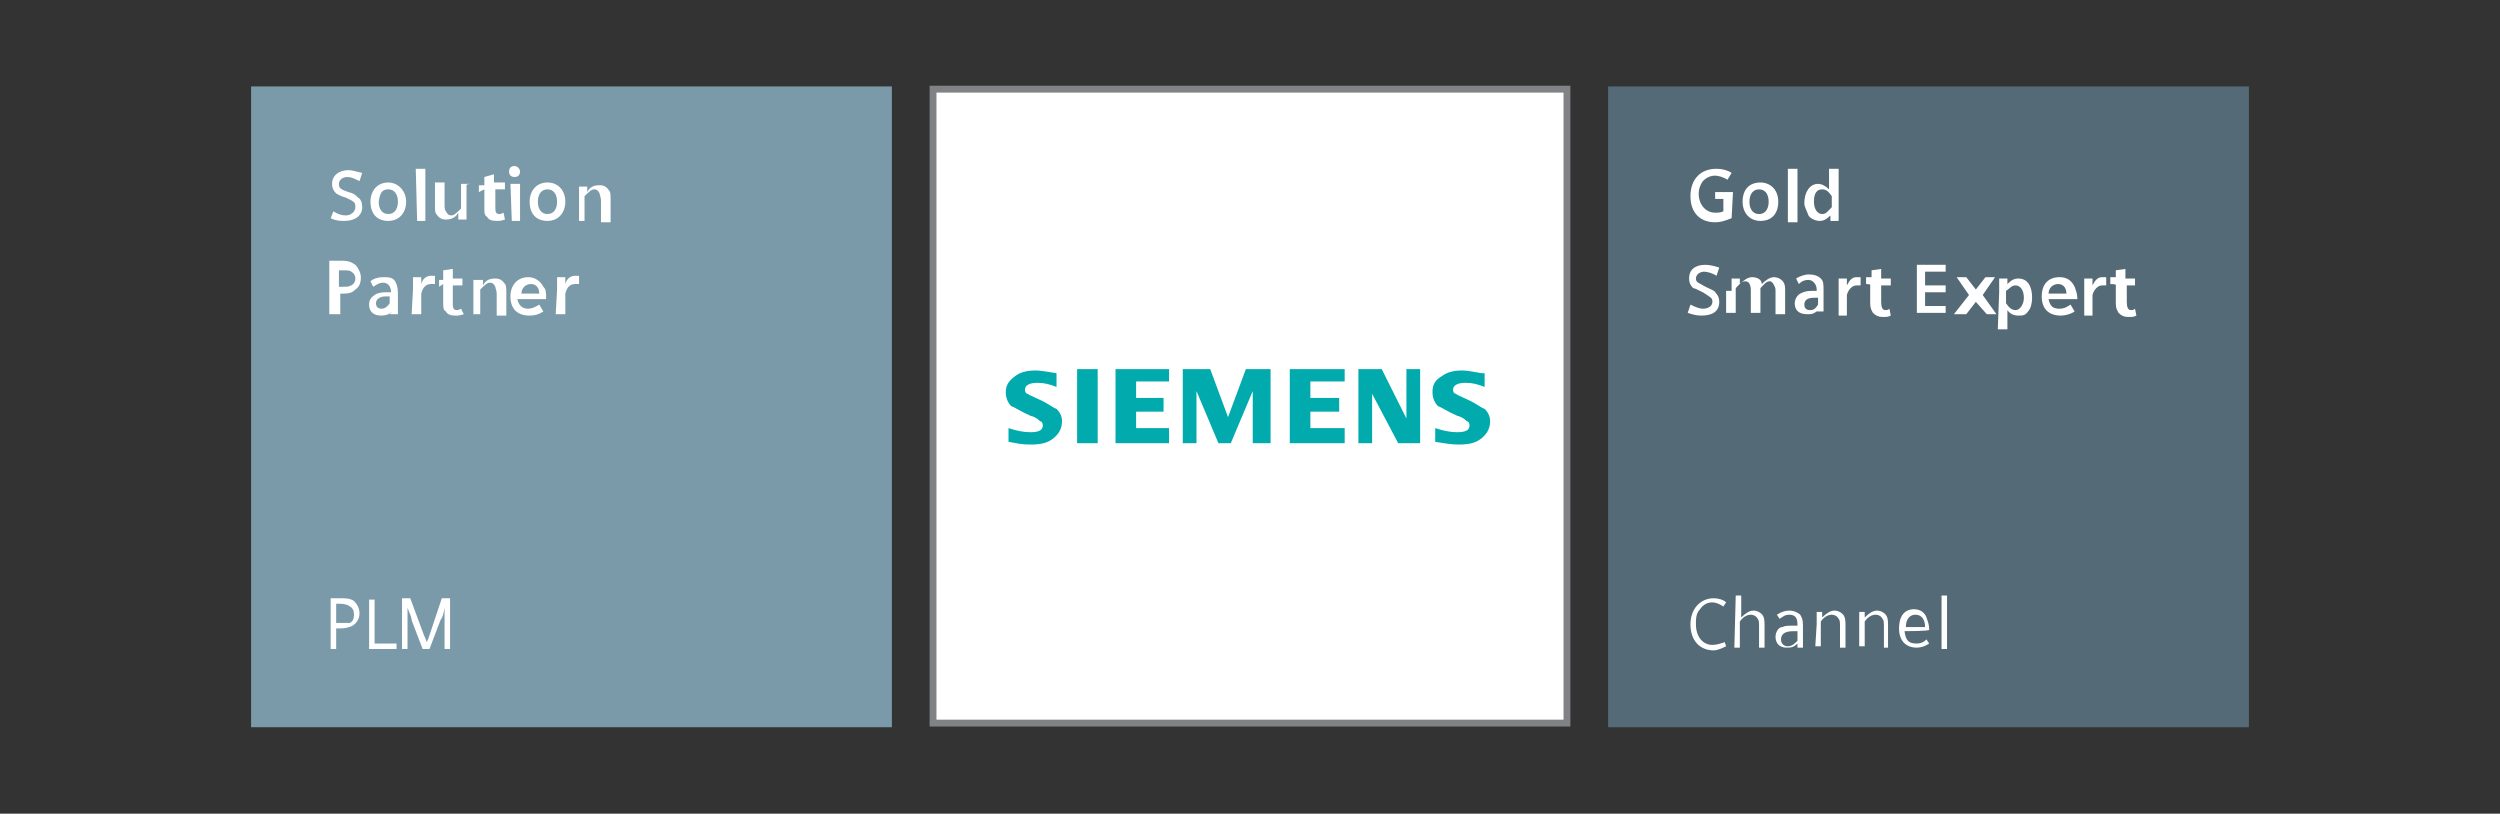
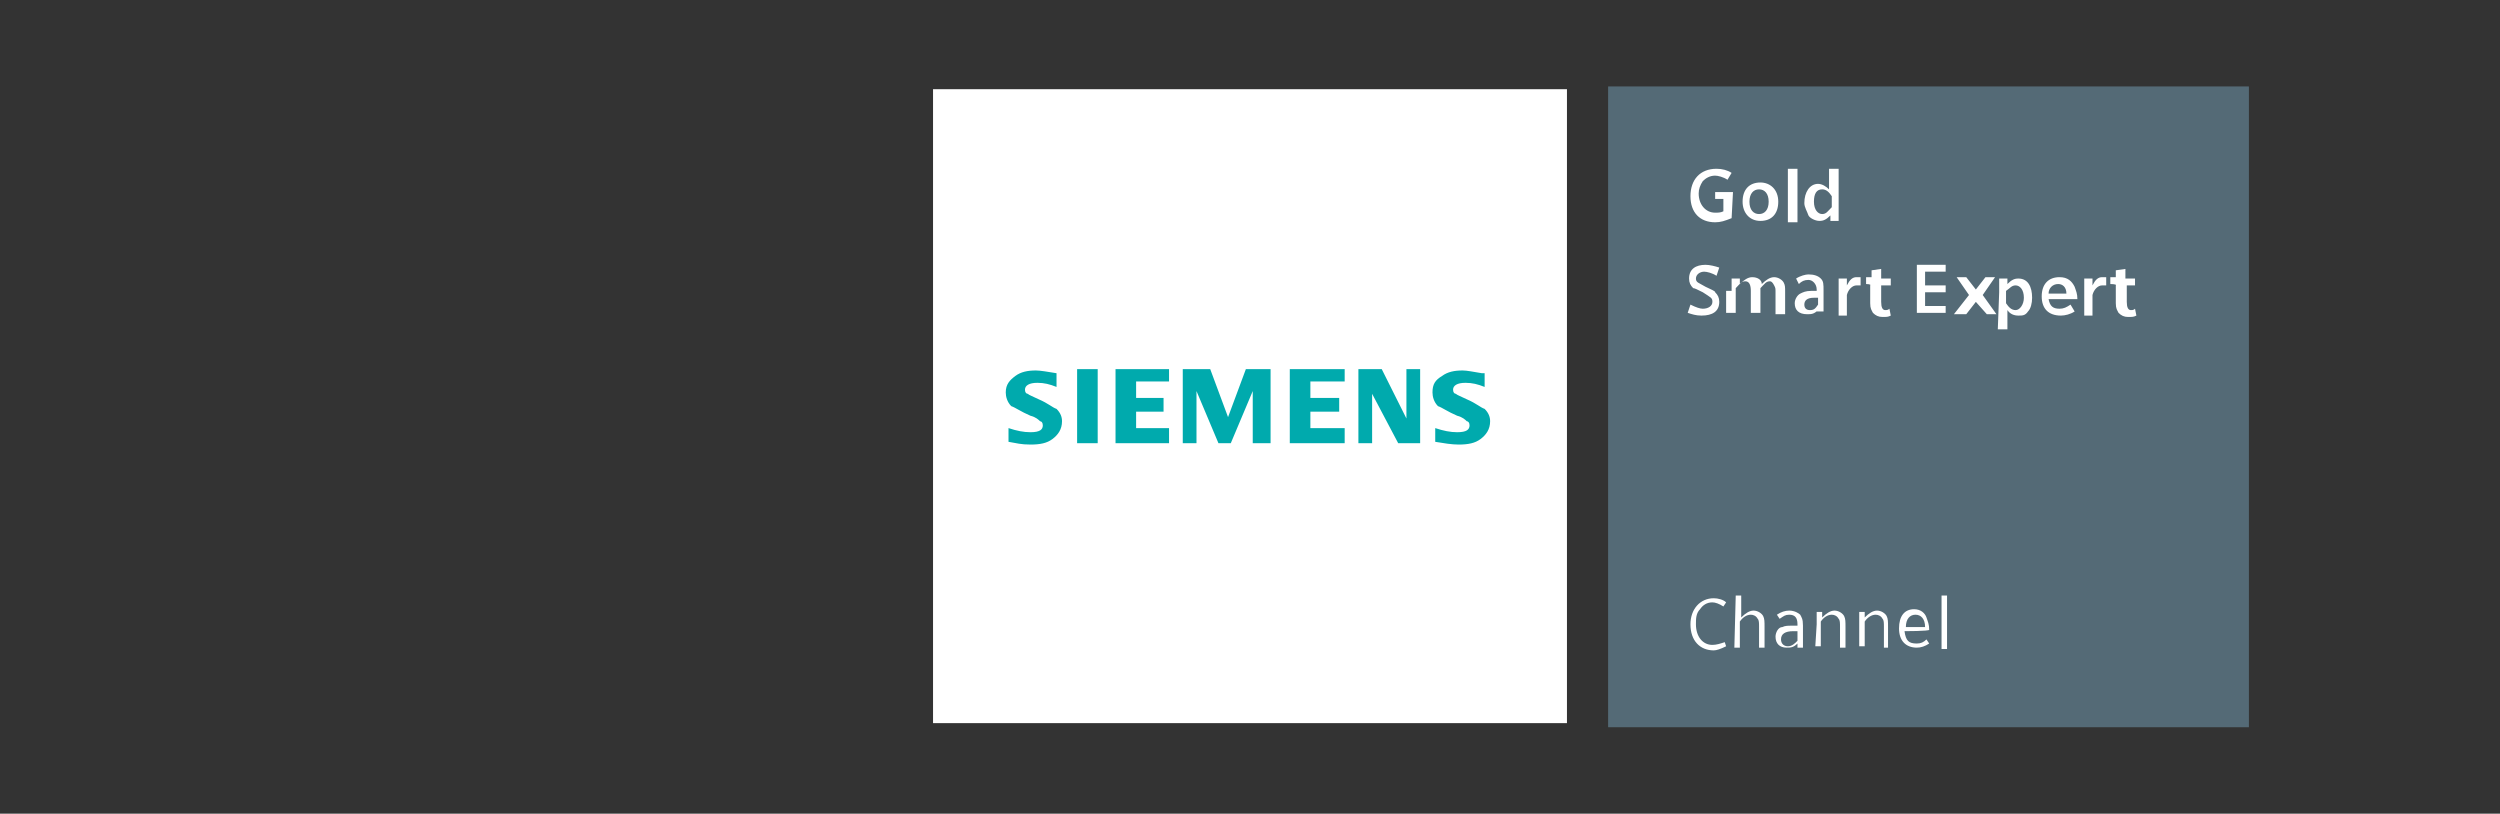
<svg xmlns="http://www.w3.org/2000/svg" version="1.1" x="0" y="0" viewBox="0 0 182.2 59.3" style="enable-background:new 0 0 182.2 59.3" xml:space="preserve">
  <rect x="0" y="0" width="182.2" height="59.3" fill="#333333" stroke="none" />
  <style type="text/css">
    .st0{display:none}.st1{display:inline}.st2,.st3{fill-rule:evenodd;clip-rule:evenodd;fill:#007a8b}.st3{fill:#1d1d1b}.st5{fill:#a60b29}.st6{fill-rule:evenodd;clip-rule:evenodd;fill:#099}.st7{fill:#02679a}.st8,.st9{fill-rule:evenodd;clip-rule:evenodd;fill:#010101}.st9{fill:#fff}.st10{fill:#b7b7b7}.st11{enable-background:new}.st12{fill:#17182f}.st13{fill:#18788c}.st14{fill:#7b9aa9}.st15{fill:#fff}.st16{fill:#546a76}.st17{fill-rule:evenodd;clip-rule:evenodd;fill:#00aaad}.st18{fill:none;stroke:#808285;stroke-width:.5}
  </style>
  <g id="Ebene_7">
    <g id="Ebene_6_00000043443920303726916400000000293181499149098925_">
-       <path class="st14" d="M18.3 6.3V53H65V6.3z" />
-       <path class="st15" d="M24.1 15.9c.4.2.7.2 1 .2.8 0 1.3-.4 1.3-1 0-.3-.1-.6-.3-.7-.2-.2-.3-.3-.7-.4-.6-.2-.7-.3-.7-.6s.3-.5.6-.5.5.1.9.3l.2-.6c-.5-.1-.7-.2-1-.2-.7 0-1.2.4-1.2 1 0 .3.1.5.3.7.2.1.3.2.7.3.6.3.7.3.7.7 0 .3-.3.6-.7.6-.3 0-.6-.1-.9-.3l-.2.5zm4.2-2.6c-.8 0-1.3.6-1.3 1.4 0 .9.5 1.4 1.3 1.4s1.3-.6 1.3-1.4c0-.8-.6-1.4-1.3-1.4zm0 .5c.4 0 .7.3.7.9 0 .6-.3.9-.7.9s-.7-.3-.7-.9c.1-.6.2-.9.7-.9zm2.1 2.3h.6v-3.8h-.7l.1 3.8zm3.9-2.7h-.7v1.8c-.3.3-.5.5-.7.5-.2 0-.3-.1-.4-.3-.1-.1-.1-.3-.1-.5v-1.6h-.7v1.6c0 .4 0 .6.1.7.2.3.4.4.7.4.3 0 .7-.1.9-.5v.5h.6v-2.5c0-.1.3-.1.3-.1zm1 .4v1.3c0 .4 0 .6.2.7.1.2.3.3.7.3.2 0 .3 0 .6-.1l-.1-.5c-.2.1-.2.1-.3.1-.3 0-.3-.2-.3-.6v-1.2h.7v-.5H36v-.6l-.7.2v.6h-.4v.5l.4-.2zm2 2.3h.6v-2.7h-.7l.1 2.7zm.2-4c-.3 0-.4.2-.4.4 0 .3.2.4.4.4.3 0 .4-.2.4-.4s-.2-.4-.4-.4zm2.4 1.2c-.8 0-1.3.6-1.3 1.4 0 .9.5 1.4 1.3 1.4s1.3-.6 1.3-1.4c0-.8-.5-1.4-1.3-1.4zm0 .5c.4 0 .7.3.7.9 0 .6-.3.9-.7.9s-.7-.3-.7-.9c0-.6.3-.9.7-.9zm2 2.3h.7v-1.8c.3-.3.5-.5.7-.5s.3.1.4.3c0 .1.1.3.1.5v1.6h.7v-1.6c0-.4 0-.6-.1-.7-.2-.3-.4-.4-.7-.4-.4 0-.7.1-.9.5v-.4h-.6v2.5h-.3zM24.1 22.9h.7v-1.5h.2c.5 0 .7-.1.9-.3.3-.2.4-.5.4-.9 0-.3-.2-.7-.4-.9-.3-.2-.5-.3-1-.3H24v3.9h.1zm.6-2v-1.2h.3c.3 0 .5 0 .6.1.2.1.3.3.3.5s-.1.4-.3.5-.3.1-.6.1h-.3zm3.7 2h.6v-1.5c0-.5-.1-.7-.2-.9-.2-.3-.5-.3-.9-.3-.3 0-.7.1-.9.3l.2.4c.3-.2.5-.3.7-.3.4 0 .6.3.6.7h-.4c-.4 0-.7.1-.8.2-.3.2-.4.4-.4.7 0 .5.3.8.9.8.3 0 .6-.1.8-.3l-.2.2zm0-.8c-.2.3-.4.4-.6.4-.3 0-.4-.2-.4-.4 0-.3.3-.5.7-.5h.3v.5zm1.6.8h.7v-1.5c.1-.4.3-.7.7-.7h.3v-.6h-.3c-.3 0-.6.2-.7.6v-.5h-.6v.9l-.1 1.8zm2.3-2.2V22c0 .4 0 .6.2.7.1.2.3.3.7.3.2 0 .3 0 .6-.1l-.2-.4c-.2.1-.2.1-.3.1-.3 0-.3-.2-.3-.6v-1.2h.7v-.5H33v-.7l-.7.1v.7H32v.5l.3-.2zm2 2.2h.7v-1.8c.3-.3.5-.5.7-.5.2 0 .3.1.4.3 0 .1.1.3.1.5V23h.7v-1.6c0-.4 0-.6-.1-.7-.2-.3-.4-.4-.7-.4-.4 0-.7.1-.9.5v-.4h-.7v2.5h-.2zm5.5-1.1c0-.5 0-.7-.2-.9-.2-.4-.6-.7-1.1-.7-.8 0-1.3.6-1.3 1.4 0 .9.5 1.4 1.4 1.4.4 0 .7-.1 1-.3l-.3-.5c-.3.2-.6.3-.8.3-.5 0-.7-.3-.8-.7h2.1zm-1.8-.4c0-.4.3-.7.7-.7s.6.3.6.7H38zm2.5 1.5h.7v-1.5c.1-.4.3-.7.7-.7h.3v-.6h-.3c-.3 0-.6.2-.7.6v-.5h-.6v.9l-.1 1.8zM24.1 47.3h.4v-1.5h.3c.4 0 .7-.1.9-.2.3-.2.5-.5.5-.9s-.2-.7-.4-.9c-.3-.2-.6-.2-1-.2h-.7v3.7zm.4-1.9V44h.3c.3 0 .6.1.7.2.2.1.3.3.3.6s-.1.5-.3.6h-1zm2.3 1.9h2.1v-.4h-1.6v-3.2h-.4v3.6h-.1zm2.5 0h.4v-3c.2.5.3.7.3.9l.8 2.1h.5l.8-2.1c.2-.3.2-.4.3-.9v3h.4v-3.7h-.6l-.9 2.7c-.1.3-.1.3-.2.5-.1-.3-.1-.3-.2-.5l-1-2.7h-.6v3.7z" />
      <path class="st16" d="M117.2 6.3V53h46.7V6.3z" />
      <path class="st15" d="M126.2 15.9c-.5.2-.8.3-1.2.3-1.1 0-1.8-.7-1.8-1.9s.7-2 1.9-2c.4 0 .8.1 1.1.3l-.3.5c-.3-.2-.7-.3-.9-.3-.4 0-.7.2-.9.4-.2.3-.3.6-.3.9 0 .8.5 1.4 1.2 1.4.2 0 .4 0 .6-.1v-.9h-.6V14h1.3l-.1 1.9zM129.6 14.7c0 .9-.5 1.4-1.3 1.4s-1.3-.6-1.3-1.4c0-.9.5-1.4 1.3-1.4.7 0 1.3.5 1.3 1.4zm-2.1 0c0 .6.3.9.7.9.4 0 .7-.3.7-.9s-.3-.9-.7-.9c-.4 0-.7.3-.7.9zM130.3 12.3h.7v3.9h-.7v-3.9zM134 12.3v3.8h-.6v-.4c-.3.3-.5.4-.8.4s-.7-.2-.8-.4c-.1-.3-.3-.6-.3-.9 0-.8.4-1.4 1-1.4.3 0 .6.2.8.4v-1.5h.7zm-.5 2c-.2-.3-.4-.5-.7-.5-.4 0-.6.3-.6.9 0 .6.3.9.6.9s.4-.2.7-.5v-.8zM123.2 22.2c.4.2.7.3.9.3.4 0 .7-.2.7-.5s-.1-.3-.7-.7c-.4-.2-.6-.3-.7-.3-.2-.2-.3-.4-.3-.7 0-.7.5-1 1.2-1 .3 0 .7.1 1 .2l-.2.6c-.3-.2-.7-.3-.9-.3-.3 0-.6.2-.6.5s.2.3.7.6c.4.2.7.3.7.4.2.2.3.4.3.7 0 .7-.5 1-1.3 1-.4 0-.7-.1-1-.2l.2-.6zM126.2 21.2v-.9h.6v.4c.3-.3.6-.5.9-.5.4 0 .7.2.7.5.3-.3.6-.5.9-.5.3 0 .6.2.7.4.1.2.1.3.1.7v1.6h-.7v-1.6c0-.3 0-.3-.1-.5s-.2-.3-.3-.3c-.3 0-.4.2-.7.5v1.8h-.7v-1.6c0-.4-.1-.7-.4-.7-.3 0-.4.2-.7.5v1.8h-.7v-1.6h.4zM132.5 22.6c-.3.3-.5.3-.8.3-.6 0-.9-.3-.9-.8 0-.3.2-.6.4-.7.2-.1.4-.2.8-.2h.4v-.1c0-.4-.3-.7-.6-.7s-.5.1-.7.3l-.2-.4c.3-.2.7-.3.9-.3.4 0 .7.1.9.3.2.2.2.4.2.9v1.5h-.6l.2-.1zm0-.9h-.3c-.5 0-.7.2-.7.5s.2.4.4.4c.3 0 .4-.1.6-.4v-.5zM134 21.2v-.9h.6v.5c.2-.4.4-.6.7-.6h.3v.6h-.3c-.3 0-.6.3-.7.7V23h-.6v-1.8zM136 20.7v-.5h.4v-.5l.7-.1v.7h.7v.5h-.7V22c0 .4.1.6.3.6.1 0 .2 0 .3-.1l.1.5c-.2.1-.3.1-.6.1s-.5-.1-.7-.3c-.1-.2-.2-.3-.2-.7v-1.3c.1-.1-.3-.1-.3-.1zM139.7 19.3h2.1v.5h-1.5v1h1.5v.5h-1.5v1h1.5v.5h-2.1v-3.5zM143.5 21.5l-.9-1.3h.7l.7.9.7-.9h.7l-.9 1.3 1 1.4h-.7l-.8-.9-.7.9h-.9l1.1-1.4zM145.7 21.3v-1h.6v.4c.3-.3.5-.4.8-.4.7 0 1 .6 1 1.4 0 .4-.1.8-.3 1-.2.3-.4.3-.7.3-.3 0-.6-.1-.8-.4V24h-.7l.1-2.7zm.5.8c.2.3.4.5.7.5.3 0 .6-.4.6-.9 0-.6-.3-.9-.6-.9s-.4.2-.7.4v.9zM149.3 21.8c.1.5.3.7.8.7.3 0 .5-.1.8-.3l.3.5c-.3.2-.7.3-1 .3-.9 0-1.4-.5-1.4-1.4s.5-1.4 1.3-1.4c.6 0 .9.3 1.1.7.1.3.2.5.2.9h-2.1zm1.3-.4c0-.5-.3-.7-.6-.7-.4 0-.7.3-.7.7h1.3zM151.9 21.2v-.9h.6v.5c.2-.4.4-.6.7-.6h.3v.6h-.3c-.3 0-.6.3-.7.7V23h-.6v-1.8zM153.8 20.7v-.5h.4v-.5l.7-.1v.7h.7v.5h-.6V22c0 .4.1.6.3.6.1 0 .2 0 .3-.1l.1.5c-.2.1-.3.1-.6.1s-.5-.1-.7-.3c-.1-.2-.2-.3-.2-.7v-1.3c.1-.1-.4-.1-.4-.1zM125.8 47.1c-.4.2-.7.3-.9.3-1 0-1.7-.7-1.7-1.9 0-1.1.7-1.9 1.7-1.9.3 0 .7.1.9.3l-.2.3c-.3-.2-.6-.3-.8-.3-.4 0-.7.2-.9.5-.3.3-.3.7-.3 1.1 0 .9.5 1.5 1.2 1.5.3 0 .6-.1.9-.2l.1.3zM126.5 43.4h.4V45c.3-.3.6-.5.9-.5.3 0 .6.2.7.4.1.2.1.4.1.8v1.5h-.4v-1.5c0-.3 0-.5-.1-.6-.1-.2-.3-.3-.5-.3-.3 0-.6.2-.8.5v1.9h-.4l.1-3.8zM131 46.9c-.3.3-.5.3-.8.3-.5 0-.8-.3-.8-.8 0-.3.2-.7.5-.7.2-.1.4-.1.7-.1h.4v-.1c0-.5-.2-.7-.6-.7-.3 0-.4.1-.7.3l-.2-.3c.3-.2.6-.3.9-.3.4 0 .7.2.8.3.1.2.2.3.2.8v1.6h-.4v-.3zm0-.9h-.3c-.6 0-.9.2-.9.6 0 .3.2.5.5.5s.5-.2.7-.4V46zM132.4 45.5v-.9h.4v.4c.3-.3.6-.5.9-.5.3 0 .6.2.7.4.1.2.1.4.1.8v1.5h-.4v-1.5c0-.3 0-.5-.1-.6-.1-.2-.3-.3-.5-.3-.3 0-.6.2-.8.5v1.8h-.4l.1-1.6zM135.5 45.5v-.9h.4v.4c.3-.3.6-.5.9-.5.3 0 .6.2.7.4.1.2.1.4.1.8v1.5h-.3v-1.5c0-.3 0-.5-.1-.6-.1-.2-.3-.3-.5-.3-.3 0-.6.2-.8.5v1.8h-.4v-1.6zM138.8 46c.1.7.3.9.9.9.3 0 .5-.1.7-.3l.2.3c-.3.2-.6.3-.9.3-.8 0-1.3-.5-1.3-1.4s.4-1.4 1.1-1.4c.5 0 .8.3.9.6.1.3.2.5.2.9 0 .1-1.8.1-1.8.1zm1.5-.3c0-.6-.3-.9-.7-.9s-.7.3-.7.9h1.4zM141.5 43.4h.4v3.9h-.4v-3.9zM68 6.5v46.2h46.2V6.5H68z" />
      <path class="st9" d="M74.1 27.2c-.4.3-.6.7-.6 1.2 0 .4.2.7.4.9.3.2.7.5 1.4.7.4.2.7.3.7.4.1.1.2.3.2.3 0 .3-.3.6-.9.6-.5 0-.9-.1-1.5-.3v.9c.6.2 1.1.2 1.6.2.7 0 1.2-.2 1.6-.4.5-.3.7-.7.7-1.3 0-.4-.2-.7-.4-.9s-.7-.5-1.3-.7c-.5-.3-.7-.3-.8-.4-.3 0-.3-.2-.3-.3 0-.3.3-.6.9-.6.4 0 .9.1 1.4.3v-.9c-.7-.2-1.1-.2-1.5-.2-.7.1-1.1.2-1.6.5zM78.5 26.9v5.3H80v-5.3h-1.5zM81.3 26.9v5.3h3.9v-.9h-2.4V30h2.1v-.8h-2.1V28h2.3v-.9c0-.2-3.7-.2-3.8-.2zM90.9 26.9l-1.4 3.4s-1.3-3.4-1.4-3.4h-1.9v5.3h.9v-3.8l1.5 3.8h.9l1.5-3.8v3.8h1.4v-5.3h-1.5zM94.1 26.9v5.3H98v-.9h-2.4V30h2.1v-.8h-2.1V28h2.3v-.9c0-.2-3.8-.2-3.8-.2zM102.5 26.9v3.5s-1.8-3.5-1.9-3.5h-1.7v5.3h.9v-3.6s1.9 3.5 1.9 3.6h1.6v-5.3h-.8zM105.2 27.2c-.4.3-.6.7-.6 1.2 0 .4.2.7.4.9.3.3.7.5 1.4.7.4.2.7.3.7.4.1.1.2.3.2.3 0 .3-.3.6-.9.6-.5 0-.9-.1-1.5-.3v.9c.6.2 1.1.2 1.6.2.7 0 1.2-.2 1.6-.4.5-.3.7-.7.7-1.3 0-.4-.2-.7-.4-.9s-.7-.5-1.3-.7c-.5-.3-.7-.3-.8-.4-.2-.1-.2-.2-.2-.3 0-.3.3-.6.9-.6.4 0 .9.1 1.4.3v-.9h-.1c-.6-.1-1-.2-1.4-.2-.8.1-1.3.2-1.7.5z" />
      <path class="st17" d="M73.5 32.2v-1c.6.2 1.1.3 1.6.3.7 0 .9-.2.9-.5 0-.2-.1-.3-.2-.3-.1-.1-.3-.3-.7-.4-.7-.3-1.1-.6-1.4-.7-.3-.3-.4-.7-.4-1 0-.6.3-.9.7-1.2s.9-.4 1.5-.4c.3 0 .9.1 1.5.2v1c-.5-.2-.9-.3-1.4-.3-.6 0-.9.2-.9.5 0 .2.1.3.2.3.1.1.4.2.8.4.7.3 1 .6 1.3.7.3.3.4.6.4.9 0 .6-.3 1-.7 1.3-.4.3-.9.4-1.6.4s-1-.1-1.6-.2zM78.5 32.3v-5.4H80v5.4zM81.3 32.3v-5.4h3.9v.9h-2.4V29h2v1h-2v1.2h2.4v1.1zM86.2 32.3v-5.4h2l1.3 3.5 1.3-3.5h1.8v5.4h-1.3v-3.8l-1.6 3.8h-.9l-1.6-3.8v3.8zM94 32.3v-5.4h4v.9h-2.5V29h2.1v1h-2.1v1.2H98v1.1zM99 32.3v-5.4h1.7l1.8 3.6v-3.6h1v5.4h-1.6l-1.9-3.6v3.6zM104.6 32.2v-1c.6.2 1.1.3 1.6.3.7 0 .9-.2.9-.5 0-.2-.1-.3-.2-.3-.1-.1-.3-.3-.7-.4-.7-.3-1.1-.6-1.4-.7-.3-.3-.4-.7-.4-1 0-.6.2-.9.7-1.2.4-.3.9-.4 1.5-.4.3 0 .8.1 1.4.2h.2v1c-.5-.2-.9-.3-1.4-.3-.6 0-.9.2-.9.5 0 .2.1.3.2.3.1.1.4.2.8.4.7.3 1 .6 1.3.7.3.3.4.6.4.9 0 .6-.3 1-.7 1.3-.4.3-.9.4-1.6.4-.5 0-1.1-.1-1.7-.2z" />
-       <path class="st18" d="M68 6.5v46.2h46.2V6.5H68z" />
    </g>
  </g>
</svg>